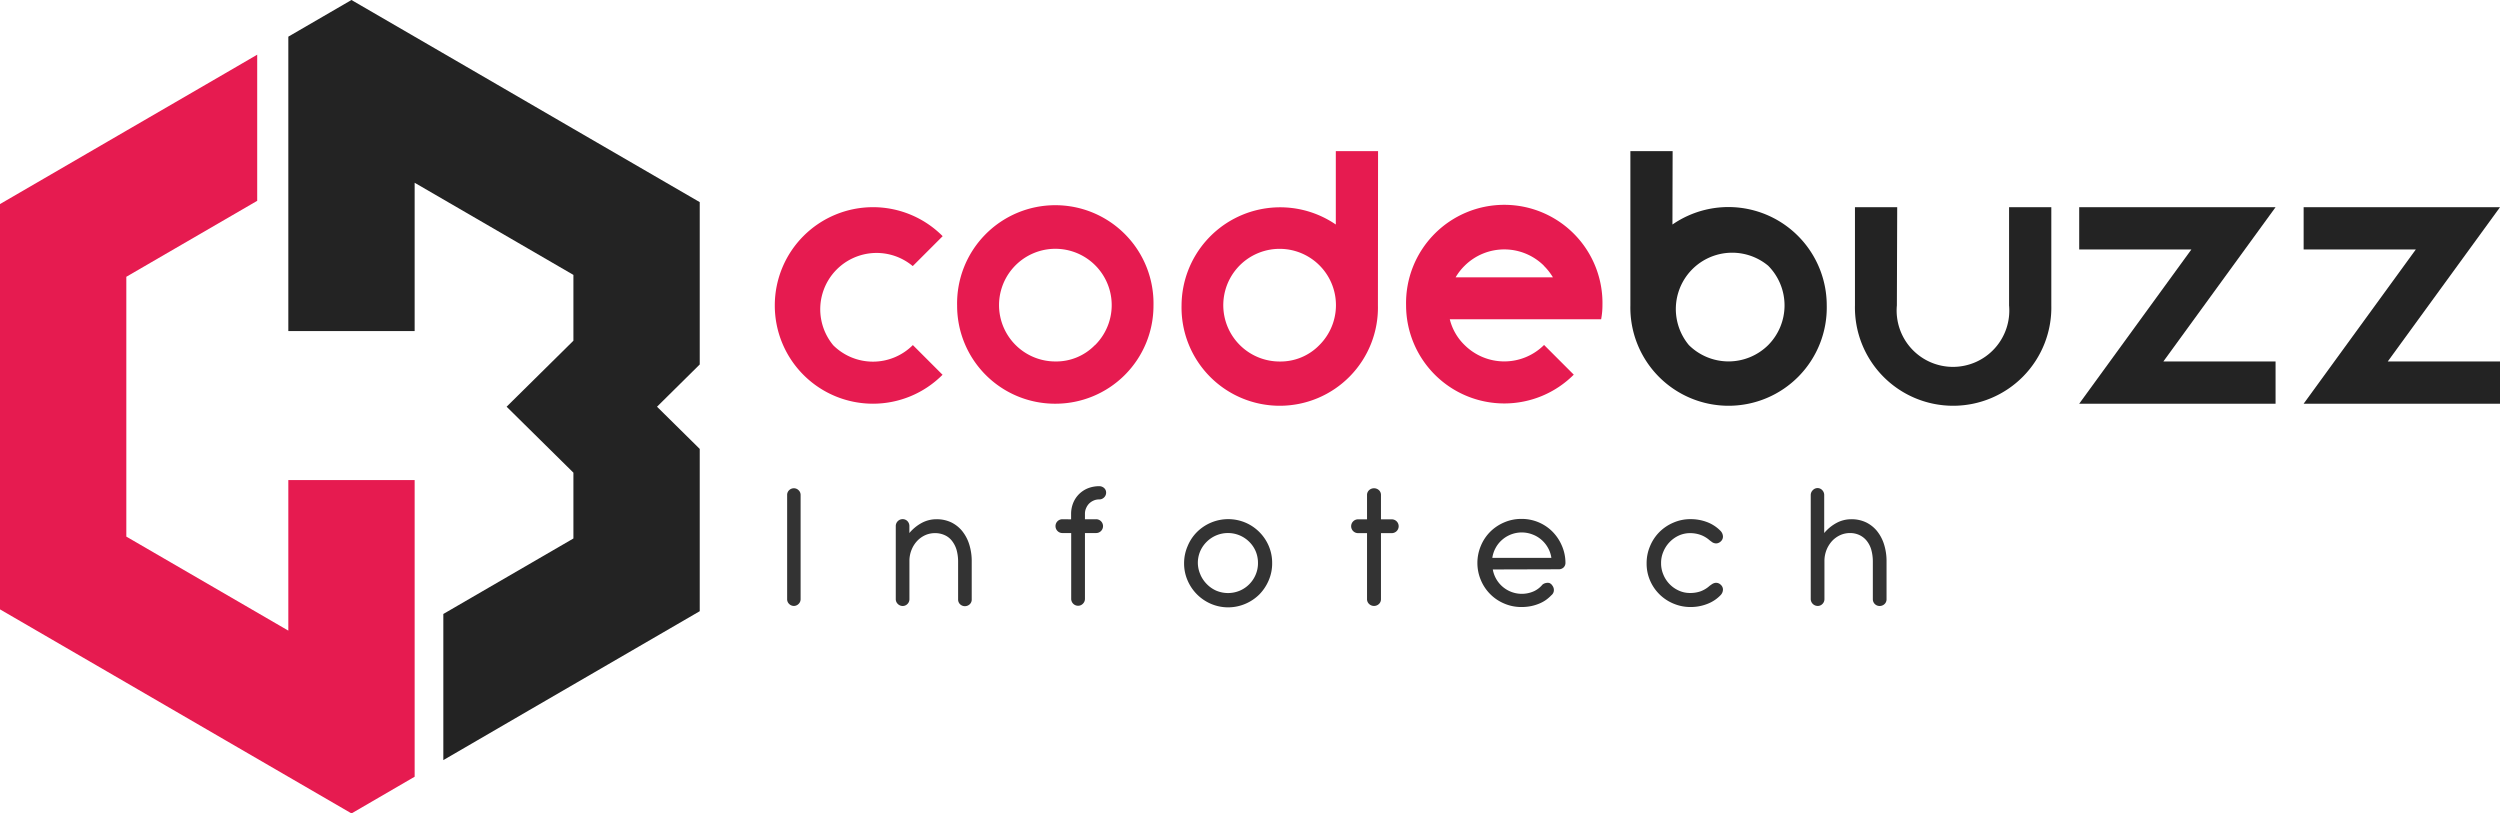
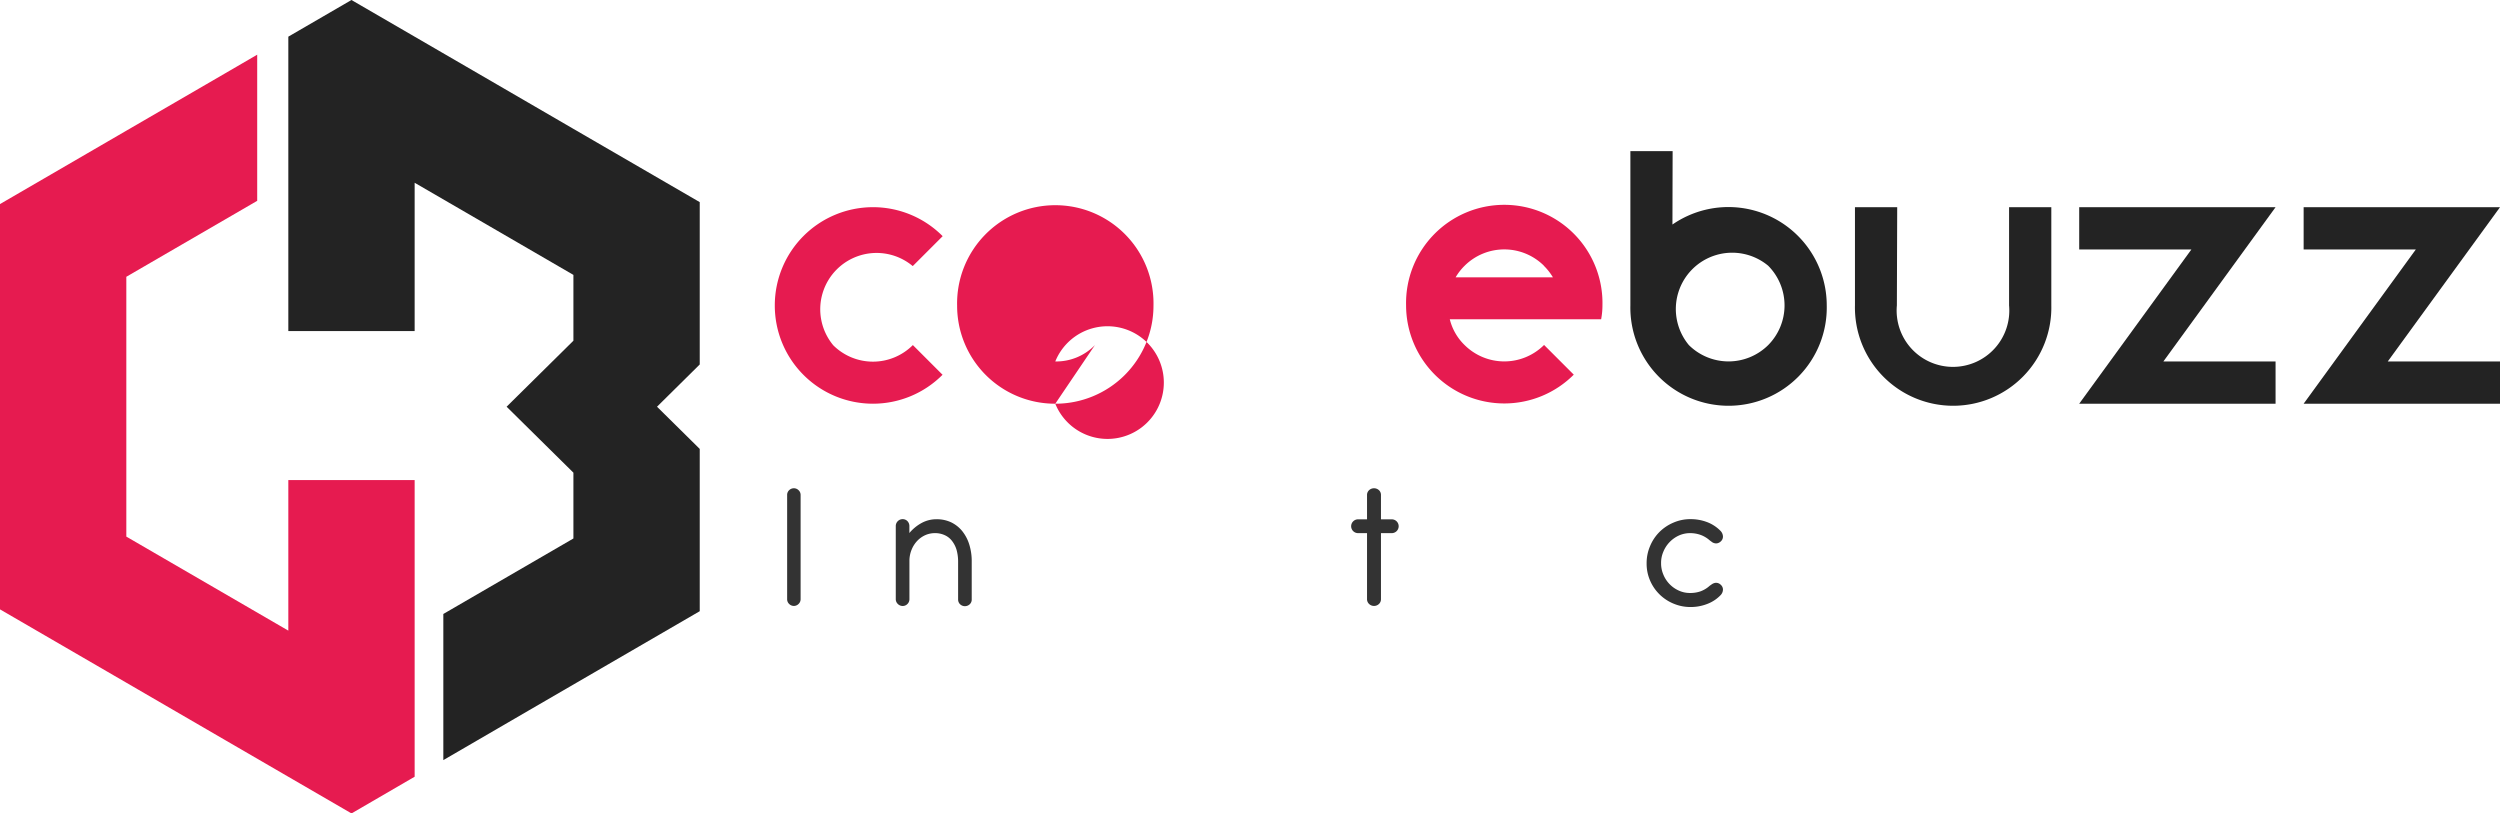
<svg xmlns="http://www.w3.org/2000/svg" viewBox="0 0 532.56 173.28">
  <defs>
    <style>.cls-1{fill:#e61b50;}.cls-2{fill:#232323;}.cls-3{fill:#333;}</style>
  </defs>
  <g id="Layer_2" data-name="Layer 2">
    <g id="Layer_1-2" data-name="Layer 1">
      <path class="cls-1" d="M200.76,79.86a20.91,20.91,0,0,1-35.71-14.8,20.92,20.92,0,0,1,35.71-14.8l.05.05-6.35,6.35-.05,0a12,12,0,0,0-16.9,16.9,12,12,0,0,0,16.9,0l.05-.05,6.35,6.35Z" />
-       <path class="cls-1" d="M224.8,86a20.86,20.86,0,0,1-20.91-20.91,20.92,20.92,0,1,1,41.83,0A20.88,20.88,0,0,1,224.8,86Zm8.45-12.46A12,12,0,1,0,224.8,77,11.51,11.51,0,0,0,233.25,73.51Z" />
-       <path class="cls-1" d="M293.53,65.06a20.92,20.92,0,1,1-41.83,0,21,21,0,0,1,32.86-17.23V32.19h9Zm-12.47,8.45a12,12,0,1,0-8.45,3.5A11.54,11.54,0,0,0,281.06,73.51Z" />
+       <path class="cls-1" d="M224.8,86a20.86,20.86,0,0,1-20.91-20.91,20.92,20.92,0,1,1,41.83,0A20.88,20.88,0,0,1,224.8,86ZA12,12,0,1,0,224.8,77,11.51,11.51,0,0,0,233.25,73.51Z" />
      <path class="cls-1" d="M312,73.51a12,12,0,0,0,16.9,0l0-.05,6.35,6.35,0,0a20.92,20.92,0,0,1-35.72-14.8,20.92,20.92,0,1,1,41.83,0,15.93,15.93,0,0,1-.28,3H308.84A11.46,11.46,0,0,0,312,73.51Zm16.9-16.9a12,12,0,0,0-16.9,0,11.85,11.85,0,0,0-1.92,2.47h20.73A12.14,12.14,0,0,0,328.87,56.61Z" />
      <path class="cls-2" d="M356.27,47.83a20.95,20.95,0,0,1,32.87,17.23,20.92,20.92,0,1,1-41.83,0V32.19h9Zm20.4,25.68a12,12,0,0,0,0-16.9,12,12,0,0,0-16.9,16.9,12,12,0,0,0,16.9,0Z" />
      <path class="cls-2" d="M404.08,65.06a12,12,0,1,0,23.9,0V44.14h9V65.06a20.92,20.92,0,1,1-41.83,0V44.14h9Z" />
      <path class="cls-2" d="M442.92,44.14h41.83L460.85,77h23.9v9H442.92l23.9-32.86h-23.9Z" />
      <path class="cls-2" d="M490.73,44.14h41.83L508.65,77h23.91v9H490.73l23.9-32.86h-23.9Z" />
      <path class="cls-3" d="M170.55,127.66a1.39,1.39,0,0,1-.44,1,1.42,1.42,0,0,1-1,.42,1.45,1.45,0,0,1-1-.42,1.38,1.38,0,0,1-.43-1V105.42a1.36,1.36,0,0,1,.43-1,1.44,1.44,0,0,1,1-.41,1.41,1.41,0,0,1,1,.41,1.37,1.37,0,0,1,.44,1Z" />
      <path class="cls-3" d="M206.58,128.72a1.5,1.5,0,0,1-1.06.41,1.47,1.47,0,0,1-1-.41,1.4,1.4,0,0,1-.42-1v-8a9.3,9.3,0,0,0-.33-2.59,5.78,5.78,0,0,0-1-1.94,4,4,0,0,0-1.55-1.2,4.85,4.85,0,0,0-2.05-.42,5.05,5.05,0,0,0-2.09.44,5.46,5.46,0,0,0-1.7,1.22,6,6,0,0,0-1.17,1.83,6.31,6.31,0,0,0-.48,2.27v8.33a1.43,1.43,0,0,1-.42,1,1.4,1.4,0,0,1-1,.43,1.46,1.46,0,0,1-1.05-.43,1.41,1.41,0,0,1-.44-1V112.08a1.47,1.47,0,0,1,.43-1.06,1.45,1.45,0,0,1,1.06-.43,1.4,1.4,0,0,1,1,.43,1.5,1.5,0,0,1,.41,1.06v1.47a8.94,8.94,0,0,1,2.62-2.15,6.57,6.57,0,0,1,3.15-.79,7.21,7.21,0,0,1,3.09.64,6.93,6.93,0,0,1,2.36,1.84,8.62,8.62,0,0,1,1.52,2.85,11.85,11.85,0,0,1,.54,3.68v8.06A1.37,1.37,0,0,1,206.58,128.72Z" />
-       <path class="cls-3" d="M228.17,110.63v-1.16a6.28,6.28,0,0,1,.47-2.39,5.65,5.65,0,0,1,1.25-1.85,5.76,5.76,0,0,1,1.85-1.21,6.61,6.61,0,0,1,2.28-.45h.12a1.53,1.53,0,0,1,1.06.39,1.28,1.28,0,0,1,.43,1,1.39,1.39,0,0,1-.43,1,1.43,1.43,0,0,1-1.06.43,2.84,2.84,0,0,0-1.2.25,3.15,3.15,0,0,0-.95.65,3.21,3.21,0,0,0-.64,1,2.83,2.83,0,0,0-.23,1.16v1.16h2.35a1.45,1.45,0,0,1,1.06.42,1.47,1.47,0,0,1,0,2.1,1.45,1.45,0,0,1-1.06.42h-2.35v14a1.44,1.44,0,0,1-.44,1.06,1.39,1.39,0,0,1-1,.43,1.47,1.47,0,0,1-1.49-1.49v-14h-1.85a1.43,1.43,0,0,1-1.06-.43,1.48,1.48,0,0,1,0-2.09,1.46,1.46,0,0,1,1.06-.42Z" />
-       <path class="cls-3" d="M253,116.32a9.15,9.15,0,0,1,2-3,9.44,9.44,0,0,1,3-2,9.44,9.44,0,0,1,7.28,0,9.41,9.41,0,0,1,5,5A9.17,9.17,0,0,1,271,120a9.08,9.08,0,0,1-.74,3.64,9.7,9.7,0,0,1-2,3,9.51,9.51,0,0,1-3,2,9.32,9.32,0,0,1-7.28,0,9.48,9.48,0,0,1-5-5,9.08,9.08,0,0,1-.74-3.64A9.17,9.17,0,0,1,253,116.32Zm2.73,6.13a6.65,6.65,0,0,0,1.37,2,6.4,6.4,0,0,0,2,1.38,6.46,6.46,0,0,0,5,0,6.4,6.4,0,0,0,3.39-3.42,6.22,6.22,0,0,0,.49-2.47,6.38,6.38,0,0,0-.49-2.51,6.3,6.3,0,0,0-1.36-2,6.43,6.43,0,0,0-9.09,0,6.49,6.49,0,0,0-1.37,2,6.39,6.39,0,0,0-.5,2.51A6.23,6.23,0,0,0,255.74,122.45Z" />
      <path class="cls-3" d="M294.18,110.63h2.3a1.47,1.47,0,1,1,0,2.94h-2.3v14.09a1.38,1.38,0,0,1-.43,1,1.52,1.52,0,0,1-2.1,0,1.39,1.39,0,0,1-.44-1V113.57h-1.88a1.47,1.47,0,0,1-1.06-2.52,1.45,1.45,0,0,1,1.06-.42h1.88v-5.21a1.37,1.37,0,0,1,.44-1,1.55,1.55,0,0,1,2.1,0,1.36,1.36,0,0,1,.43,1Z" />
-       <path class="cls-3" d="M318,121.31a6.28,6.28,0,0,0,8.71,4.66,5.13,5.13,0,0,0,1.86-1.42,1.63,1.63,0,0,1,.77-.36,1.69,1.69,0,0,1,.71,0,1.43,1.43,0,0,1,.68.61,1.52,1.52,0,0,1,.28,1,1.39,1.39,0,0,1-.53,1,8.54,8.54,0,0,1-1.15,1,7.51,7.51,0,0,1-1.43.78,9.37,9.37,0,0,1-1.72.53,10.24,10.24,0,0,1-2.07.2,9.15,9.15,0,0,1-3.65-.73,9.27,9.27,0,0,1-5-5,9.4,9.4,0,0,1,0-7.31,9.28,9.28,0,0,1,2-3,9.48,9.48,0,0,1,3-2,9.15,9.15,0,0,1,3.65-.73,9.23,9.23,0,0,1,6.61,2.72,9.62,9.62,0,0,1,2,3,9.2,9.2,0,0,1,.76,3.62,1.35,1.35,0,0,1-.4,1,1.45,1.45,0,0,1-1.05.39Zm12.48-2.47a6.11,6.11,0,0,0-.72-2.13,6.33,6.33,0,0,0-1.39-1.72,6.19,6.19,0,0,0-1.92-1.14,6.35,6.35,0,0,0-6.48,1.16,6.09,6.09,0,0,0-1.37,1.72,6.25,6.25,0,0,0-.7,2.11Z" />
      <path class="cls-3" d="M353.85,120l0,0a6.06,6.06,0,0,0,.46,2.34,6.34,6.34,0,0,0,3.21,3.42,5.66,5.66,0,0,0,2.42.56,6.71,6.71,0,0,0,2.28-.34,6,6,0,0,0,2-1.21l.49-.34a1.8,1.8,0,0,1,.55-.24,1.39,1.39,0,0,1,1.3.38,1.35,1.35,0,0,1,.47,1.07,1.75,1.75,0,0,1-.53,1.17,7.75,7.75,0,0,1-2.86,1.86,9.64,9.64,0,0,1-3.49.64,9.2,9.2,0,0,1-3.64-.72,9.27,9.27,0,0,1-5-4.91,9,9,0,0,1-.74-3.62l0-.08s0,0,0,0l0,0a9.17,9.17,0,0,1,.74-3.66,9.28,9.28,0,0,1,2-3,9.44,9.44,0,0,1,3-2,9,9,0,0,1,3.64-.73,9.82,9.82,0,0,1,3.5.63,7.92,7.92,0,0,1,2.85,1.86,1.8,1.8,0,0,1,.53,1.18,1.36,1.36,0,0,1-.47,1.08,1.52,1.52,0,0,1-.68.38,1.3,1.3,0,0,1-.62,0,1.42,1.42,0,0,1-.55-.24l-.49-.36a6.06,6.06,0,0,0-2-1.19,6.68,6.68,0,0,0-2.28-.36,5.82,5.82,0,0,0-2.39.55,6.51,6.51,0,0,0-3.23,3.44,6.05,6.05,0,0,0-.47,2.38S353.87,120,353.85,120Z" />
-       <path class="cls-3" d="M388.6,113.55a8.94,8.94,0,0,1,2.62-2.15,6.58,6.58,0,0,1,3.16-.79,7.16,7.16,0,0,1,3.08.64,6.93,6.93,0,0,1,2.36,1.84,8.62,8.62,0,0,1,1.52,2.85,11.85,11.85,0,0,1,.54,3.68v8.06a1.37,1.37,0,0,1-.43,1,1.5,1.5,0,0,1-1.06.41,1.43,1.43,0,0,1-1-.41,1.41,1.41,0,0,1-.43-1v-8.1a9.31,9.31,0,0,0-.35-2.53,5.41,5.41,0,0,0-1-1.9,4.38,4.38,0,0,0-1.53-1.18,4.77,4.77,0,0,0-2-.42A5.09,5.09,0,0,0,392,114a5.58,5.58,0,0,0-1.7,1.22,6.37,6.37,0,0,0-1.17,1.83,6.53,6.53,0,0,0-.48,2.27v8.33a1.43,1.43,0,0,1-.42,1,1.38,1.38,0,0,1-1,.43,1.49,1.49,0,0,1-1.5-1.47V105.48a1.44,1.44,0,0,1,.45-1.07,1.4,1.4,0,0,1,1-.44,1.36,1.36,0,0,1,1,.44,1.49,1.49,0,0,1,.42,1.07Z" />
      <polygon class="cls-2" points="149.06 43.06 122.15 27.45 101.68 15.56 94.22 11.23 74.87 0 61.42 7.81 61.42 70.52 88.33 70.52 88.33 38.93 122.15 58.56 122.15 72.58 107.92 86.64 122.15 100.69 122.15 114.71 94.44 130.79 94.44 161.92 101.67 157.72 112.78 151.26 149.06 130.2 149.06 95.63 139.96 86.64 149.06 77.64 149.06 43.06" />
      <polygon class="cls-1" points="61.42 134.34 26.91 114.31 26.91 102.27 26.91 70.52 26.91 58.96 54.79 42.78 54.79 19.46 54.79 11.65 48.07 15.56 26.91 27.84 0 43.47 0 70.52 0 74.58 0 98.68 0 102.27 0 129.81 26.91 145.43 48.07 157.72 74.88 173.28 88.33 165.46 88.33 149.97 88.33 134.34 88.33 102.27 61.42 102.27 61.42 134.34" />
    </g>
  </g>
</svg>